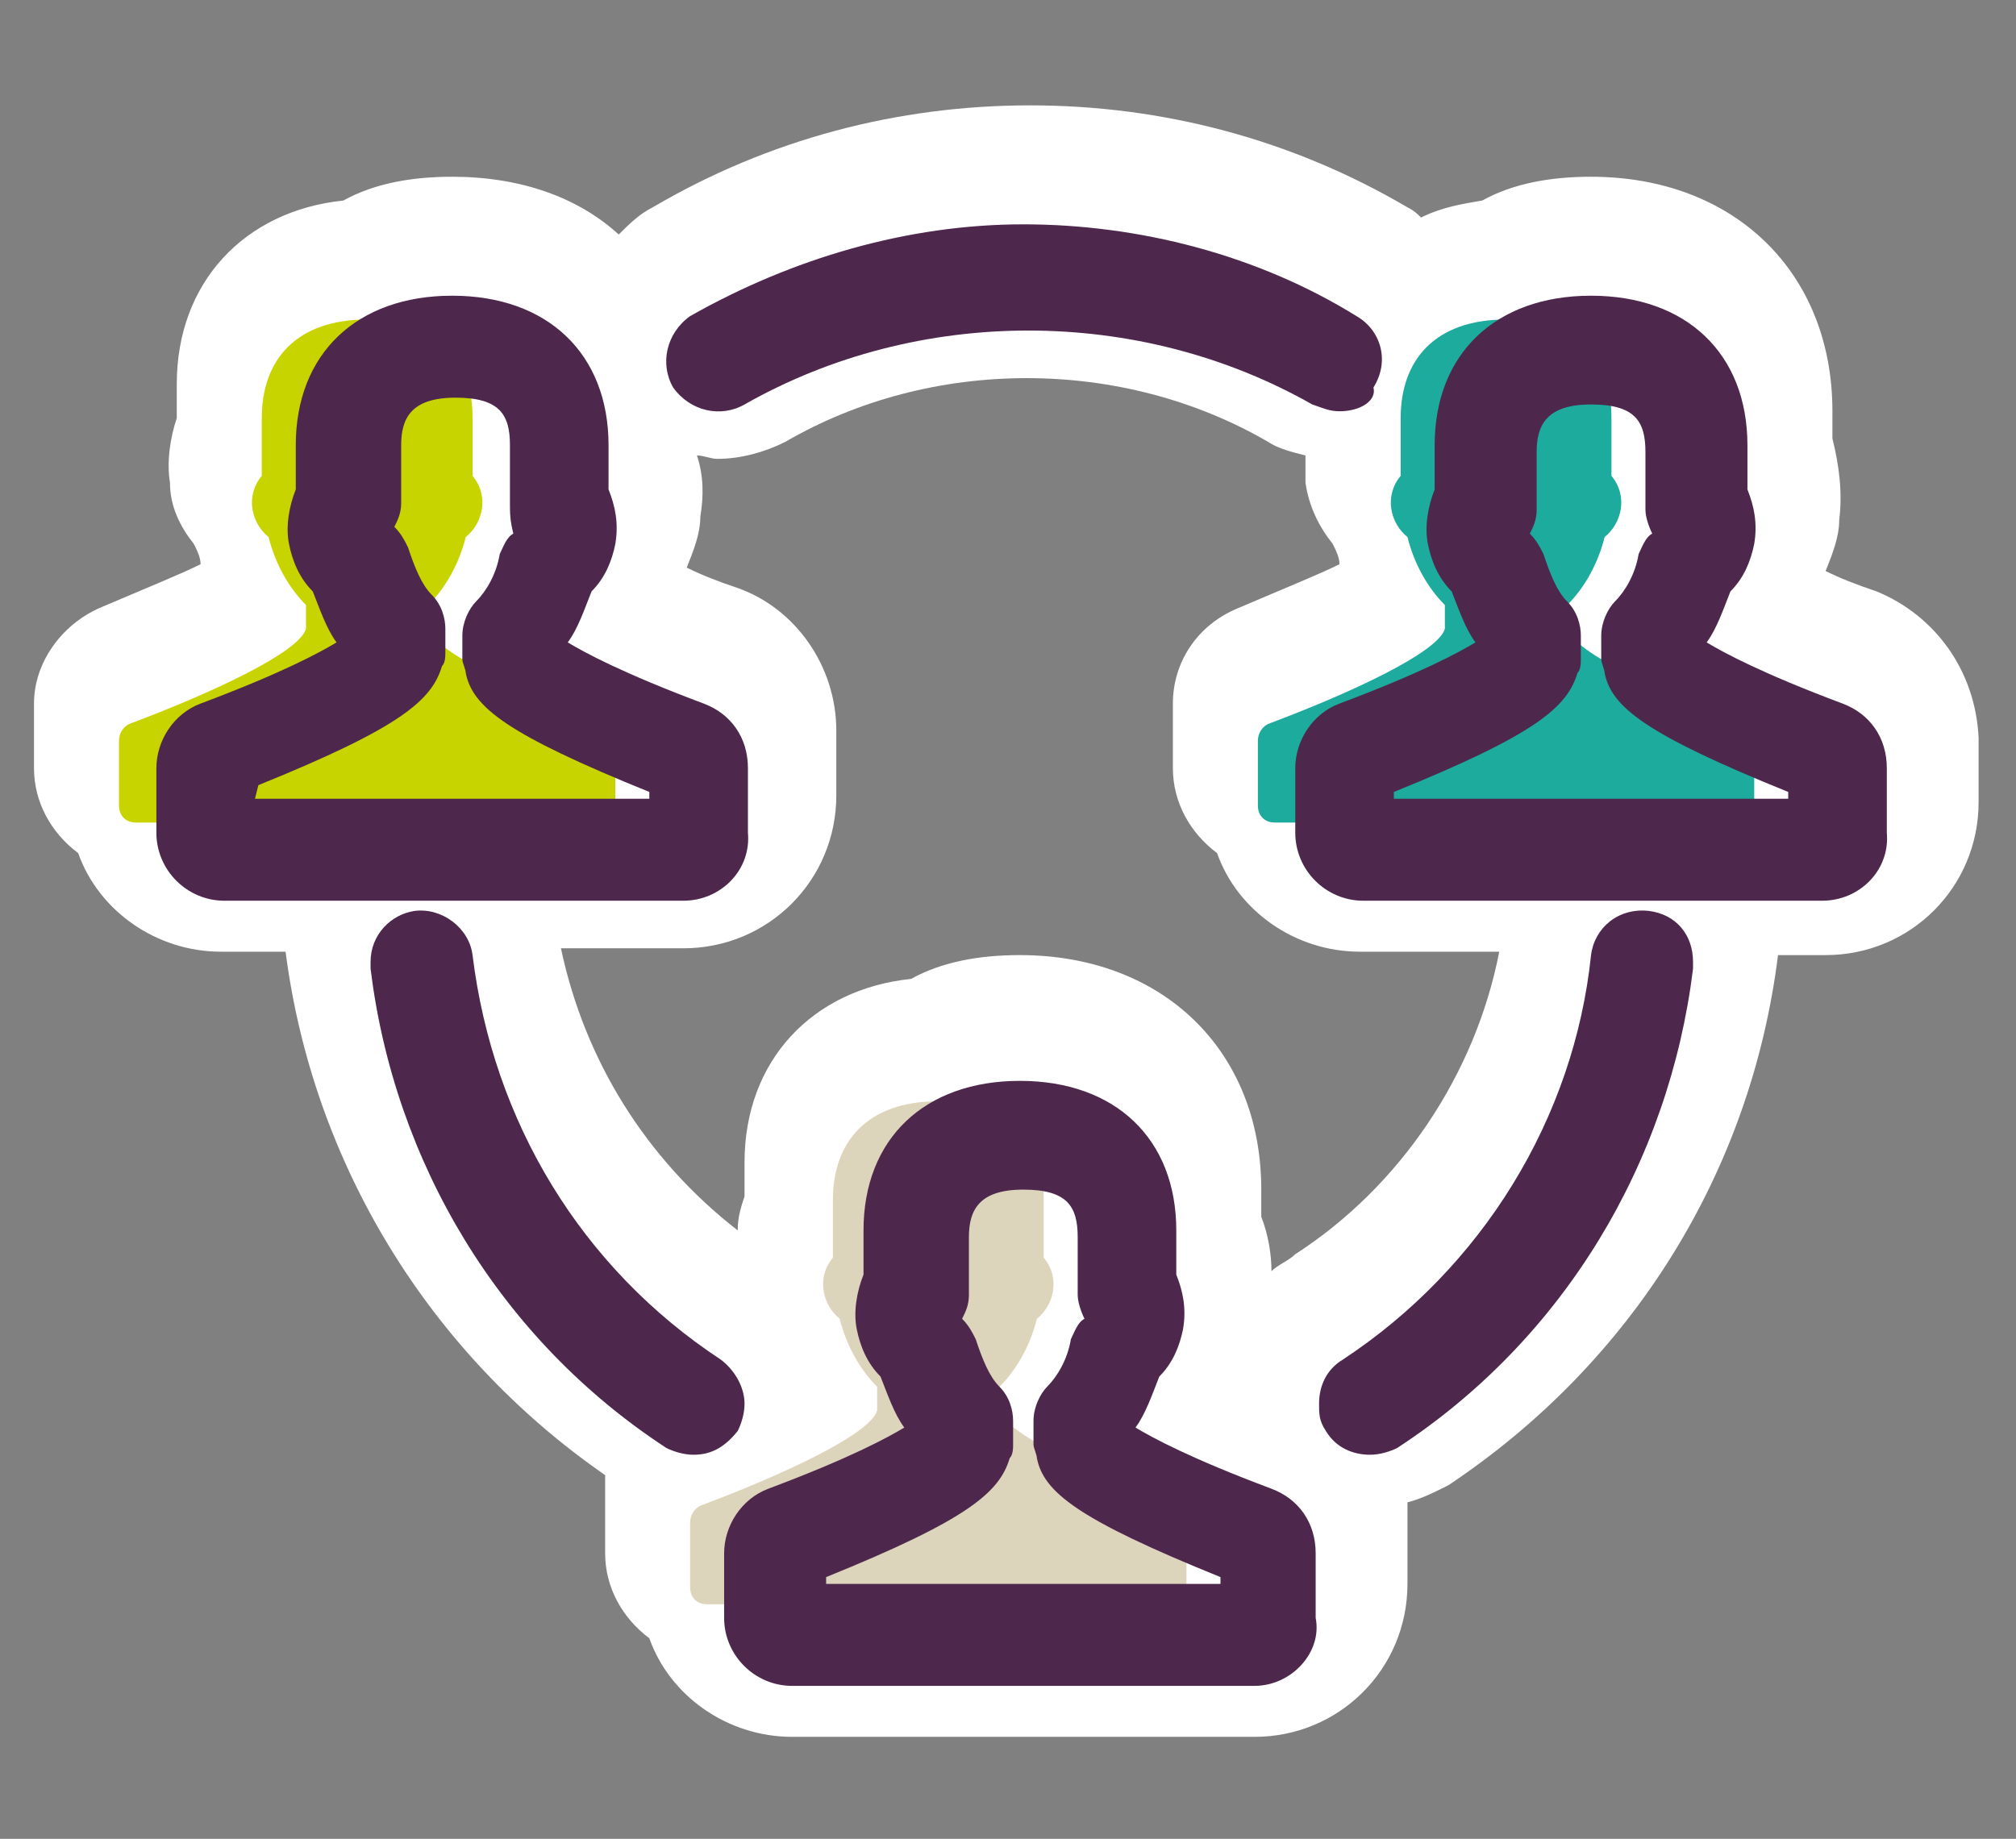
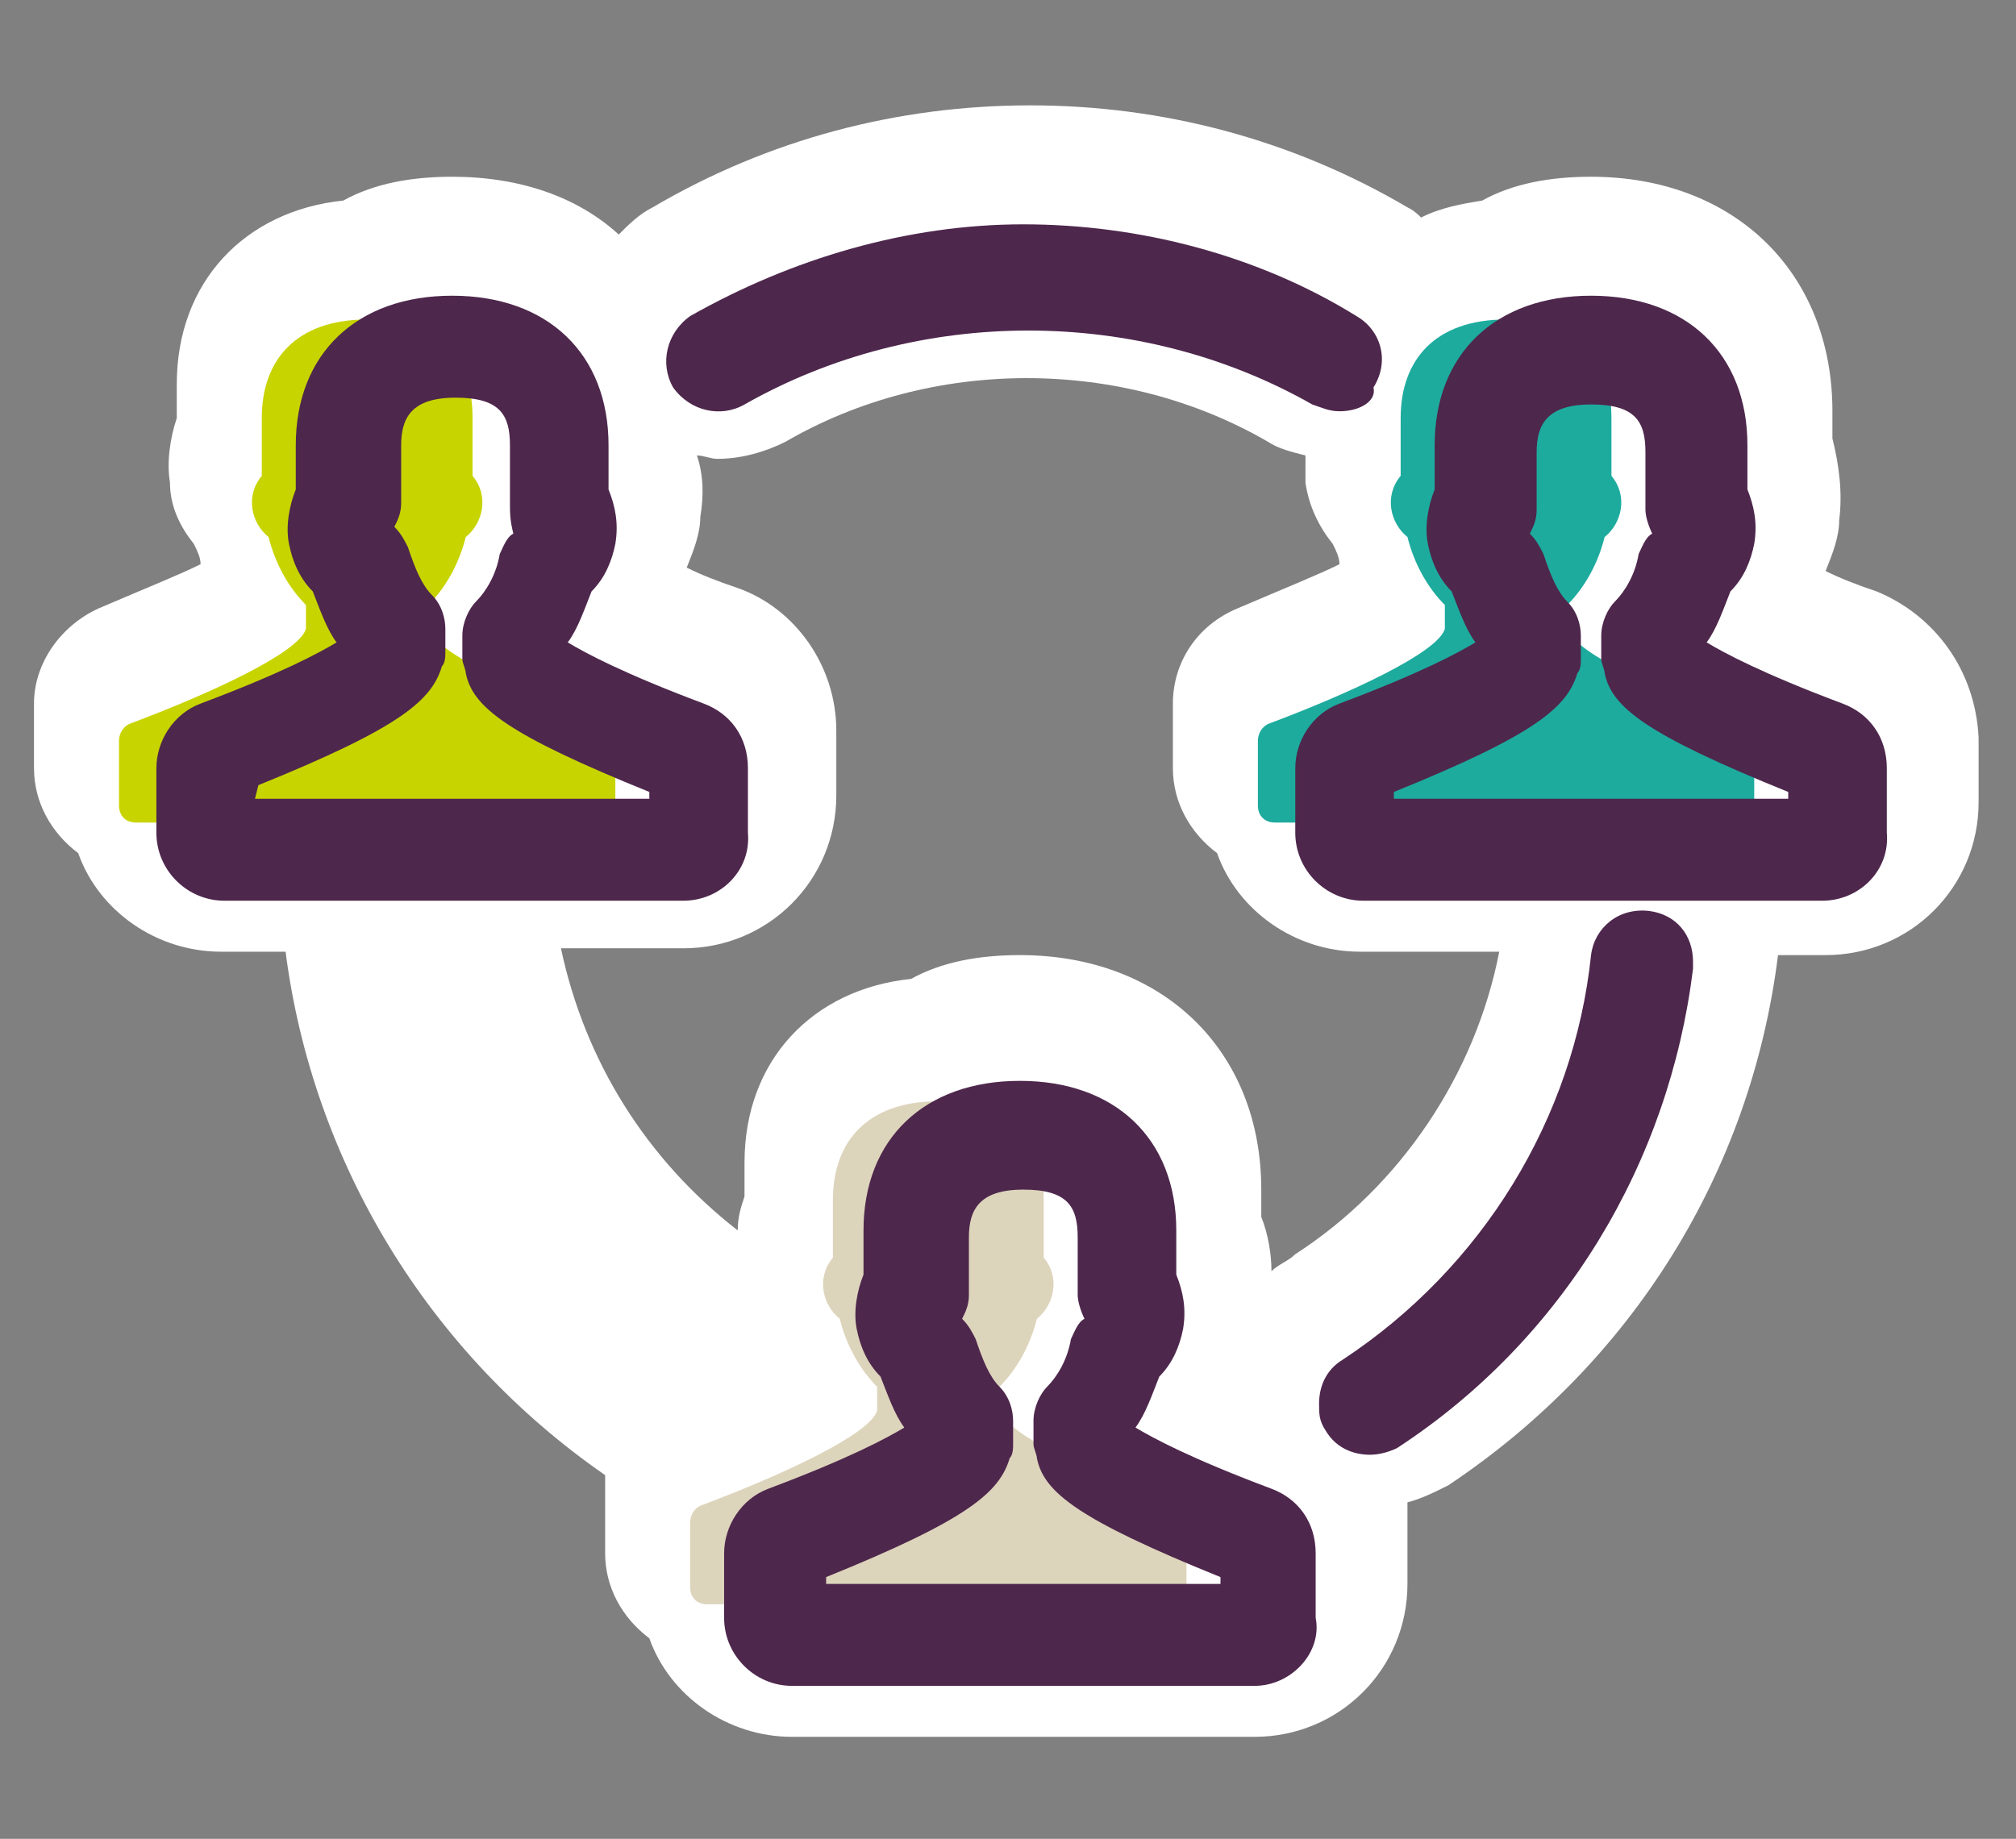
<svg xmlns="http://www.w3.org/2000/svg" version="1.1" id="Ebene_1" x="0px" y="0px" viewBox="0 0 59.3 54.1" style="enable-background:new 0 0 59.3 54.1;" xml:space="preserve">
  <rect x="0" y="0" width="59.3" height="54.1" fill="#808080" stroke="none" />
  <style type="text/css">
	.st0{fill:#FFFFFF;}
	.st1{fill:#DDD4BC;}
	.st2{fill:#1DAB9E;}
	.st3{fill:#C8D400;}
	.st4{fill:#4E274C;}
</style>
  <g>
    <g>
      <path class="st0" d="M55.2,17.4c-0.6-0.2-1.1-0.4-1.5-0.6c0.2-0.5,0.4-1,0.4-1.5c0.1-0.8,0-1.6-0.2-2.4v-0.8    c0-4.1-2.9-6.9-7.1-6.9c-1.2,0-2.3,0.2-3.2,0.7c-0.6,0.1-1.2,0.2-1.8,0.5c-0.1-0.1-0.2-0.2-0.4-0.3c-3.4-2-7.2-3-11.1-3    c-3.9,0-7.7,1-11.1,3c-0.4,0.2-0.7,0.5-1,0.8c-1.2-1.1-2.9-1.7-4.9-1.7c-1.2,0-2.3,0.2-3.2,0.7c-2.9,0.3-4.9,2.4-4.9,5.4v1    c-0.2,0.6-0.3,1.3-0.2,1.9C5,14.9,5.3,15.5,5.7,16c0.1,0.2,0.2,0.4,0.2,0.6c-0.6,0.3-1.6,0.7-3,1.3C1.8,18.4,1,19.5,1,20.7v1.9    c0,1,0.5,1.9,1.3,2.5C2.9,26.8,4.6,28,6.5,28h1.9c0.8,6.2,4.2,11.8,9.4,15.4c0,0.1,0,0.2,0,0.4v1.9c0,1,0.5,1.9,1.3,2.5    c0.6,1.7,2.3,2.9,4.2,2.9h13.6c2.5,0,4.5-2,4.5-4.5v-1.9c0-0.2,0-0.3,0-0.5c0.4-0.1,0.8-0.3,1.2-0.5c5.4-3.6,8.9-9.2,9.7-15.6h1.4    c2.5,0,4.5-2,4.5-4.5v-1.9C58.1,19.7,56.9,18.1,55.2,17.4z M38.1,36.9c-0.2,0.2-0.5,0.3-0.7,0.5c0-0.5-0.1-1.1-0.3-1.6v-0.8    c0-4.1-2.9-6.9-7.1-6.9c-1.2,0-2.3,0.2-3.2,0.7c-2.9,0.3-4.9,2.4-4.9,5.4v1c-0.1,0.3-0.2,0.6-0.2,1c-2.7-2.1-4.5-5-5.2-8.3h3.6    c2.5,0,4.5-2,4.5-4.5v-1.9c0-1.9-1.2-3.6-2.9-4.2c-0.6-0.2-1.1-0.4-1.5-0.6c0.2-0.5,0.4-1,0.4-1.5c0.1-0.6,0.1-1.2-0.1-1.8    c0.2,0,0.4,0.1,0.6,0.1c0.7,0,1.4-0.2,2-0.5c4.3-2.5,9.9-2.5,14.2,0c0.3,0.2,0.7,0.3,1.1,0.4c0,0.3,0,0.5,0,0.8    c0.1,0.7,0.4,1.3,0.8,1.8c0.1,0.2,0.2,0.4,0.2,0.6c-0.6,0.3-1.6,0.7-3,1.3c-1.2,0.5-1.9,1.6-1.9,2.8v1.9c0,1,0.5,1.9,1.3,2.5    c0.6,1.7,2.3,2.9,4.2,2.9h4.1C43.4,31.6,41.2,34.9,38.1,36.9z" />
    </g>
    <g>
      <g>
        <path class="st0" d="M37,44.9c-2.4-0.9-5-2.1-5.2-2.8v-0.7c0.5-0.5,0.9-1.2,1.1-2c0.5-0.4,0.7-1.2,0.2-1.8V36     c0-1.7-0.9-2.9-3.1-2.9c-2,0-3,1.1-3,2.9v1.7c-0.5,0.6-0.3,1.4,0.2,1.8c0.2,0.8,0.6,1.5,1.1,2v0.7c-0.2,0.7-2.8,1.9-5.2,2.8     c-0.2,0.1-0.3,0.3-0.3,0.5v1.9c0,0.3,0.2,0.5,0.5,0.5h13.6c0.3,0,0.5-0.2,0.5-0.5v-1.9C37.4,45.2,37.2,45,37,44.9z" />
      </g>
      <g>
        <path class="st0" d="M54.1,22.4c-2.4-0.9-5-2.1-5.2-2.8v-0.7c0.5-0.5,0.9-1.2,1.1-2c0.5-0.4,0.7-1.2,0.2-1.8v-1.7     c0-1.7-0.9-2.9-3.1-2.9c-2.1,0-3.1,1.2-3.1,2.9v1.7c-0.5,0.6-0.3,1.4,0.2,1.8c0.2,0.8,0.6,1.5,1.1,2v0.7     c-0.2,0.7-2.8,1.9-5.2,2.8c-0.2,0.1-0.3,0.3-0.3,0.5v1.9c0,0.3,0.2,0.5,0.5,0.5h13.6c0.3,0,0.5-0.2,0.5-0.5v-1.9     C54.4,22.7,54.3,22.5,54.1,22.4z" />
      </g>
      <g>
        <path class="st0" d="M20.4,21.9c-2.4-0.9-5-2.1-5.2-2.8v-0.7c0.5-0.5,0.9-1.2,1.1-2c0.5-0.4,0.7-1.2,0.2-1.8V13     c0-1.7-0.9-2.9-3.1-2.9c-2.1,0-3.1,1.2-3.1,2.9v1.7c-0.4,0.5-0.3,1.3,0.3,1.7c0.2,0.8,0.6,1.5,1.1,2v0.7     c-0.2,0.7-2.8,1.9-5.2,2.8c-0.2,0.1-0.3,0.3-0.3,0.5v1.9c0,0.3,0.2,0.5,0.5,0.5h13.6c0.3,0,0.5-0.2,0.5-0.5v-1.9     C20.7,22.2,20.6,22,20.4,21.9z" />
      </g>
      <g>
        <path class="st1" d="M34.6,44.3c-2.4-0.9-5-2.1-5.2-2.8v-0.7c0.5-0.5,0.9-1.2,1.1-2c0.5-0.4,0.7-1.2,0.2-1.8v-1.7     c0-1.7-0.9-2.9-3.1-2.9c-2.1,0-3.1,1.2-3.1,2.9V37c-0.5,0.6-0.3,1.4,0.2,1.8c0.2,0.8,0.6,1.5,1.1,2v0.7c-0.2,0.7-2.8,1.9-5.2,2.8     c-0.2,0.1-0.3,0.3-0.3,0.5v1.9c0,0.3,0.2,0.5,0.5,0.5h13.6c0.3,0,0.5-0.2,0.5-0.5v-1.9C34.9,44.6,34.8,44.4,34.6,44.3z" />
      </g>
      <g>
        <path class="st2" d="M51.3,21.3c-2.4-0.9-5-2.1-5.2-2.8v-0.7c0.5-0.5,0.9-1.2,1.1-2c0.5-0.4,0.7-1.2,0.2-1.8v-1.7     c0-1.7-0.9-2.9-3.1-2.9c-2.1,0-3.1,1.2-3.1,2.9V14c-0.5,0.6-0.3,1.4,0.2,1.8c0.2,0.8,0.6,1.5,1.1,2v0.7c-0.2,0.7-2.8,1.9-5.2,2.8     c-0.2,0.1-0.3,0.3-0.3,0.5v1.9c0,0.3,0.2,0.5,0.5,0.5h13.6c0.3,0,0.5-0.2,0.5-0.5v-1.9C51.7,21.5,51.5,21.3,51.3,21.3z" />
      </g>
      <g>
        <path class="st3" d="M17.8,21.3c-2.4-0.9-5-2.1-5.2-2.8v-0.7c0.5-0.5,0.9-1.2,1.1-2c0.5-0.4,0.7-1.2,0.2-1.8v-1.7     c0-1.7-0.9-2.9-3.1-2.9c-2.1,0-3.1,1.2-3.1,2.9V14c-0.5,0.6-0.3,1.4,0.2,1.8c0.2,0.8,0.6,1.5,1.1,2v0.7c-0.2,0.7-2.8,1.9-5.2,2.8     c-0.2,0.1-0.3,0.3-0.3,0.5v1.9c0,0.3,0.2,0.5,0.5,0.5h13.6c0.3,0,0.5-0.2,0.5-0.5v-1.9C18.2,21.5,18,21.3,17.8,21.3z" />
      </g>
      <g>
        <path class="st4" d="M36.9,49.6H23.3c-1.1,0-2-0.9-2-2v-1.9c0-0.8,0.5-1.6,1.3-1.9c2.4-0.9,3.5-1.5,4-1.8c-0.3-0.4-0.5-1-0.7-1.5     c-0.4-0.4-0.6-0.9-0.7-1.4s0-1.1,0.2-1.6v-1.3c0-2.7,1.8-4.4,4.6-4.4s4.6,1.7,4.6,4.4v1.3c0.2,0.5,0.3,1,0.2,1.6     c-0.1,0.5-0.3,1-0.7,1.4c-0.2,0.5-0.4,1.1-0.7,1.5c0.5,0.3,1.6,0.9,4,1.8l0,0c0.8,0.3,1.3,1,1.3,1.9v1.9     C38.9,48.6,38,49.6,36.9,49.6z M24.3,46.6h11.6v-0.2c-4.2-1.7-5.2-2.5-5.4-3.5c0-0.1-0.1-0.3-0.1-0.4v-0.7c0-0.4,0.2-0.8,0.4-1     c0.3-0.3,0.6-0.8,0.7-1.4c0.1-0.2,0.2-0.5,0.4-0.6c-0.1-0.2-0.2-0.5-0.2-0.7v-1.7c0-0.9-0.3-1.4-1.6-1.4c-1.3,0-1.6,0.6-1.6,1.4     v1.7c0,0.3-0.1,0.5-0.2,0.7c0.2,0.2,0.3,0.4,0.4,0.6c0.2,0.6,0.4,1.1,0.7,1.4c0.3,0.3,0.4,0.7,0.4,1v0.7c0,0.1,0,0.3-0.1,0.4     c-0.3,1-1.2,1.8-5.4,3.5V46.6z" />
      </g>
      <g>
        <path class="st4" d="M53.6,26.5H40.1c-1.1,0-2-0.9-2-2v-1.9c0-0.8,0.5-1.6,1.3-1.9c2.4-0.9,3.5-1.5,4-1.8c-0.3-0.4-0.5-1-0.7-1.5     C42.3,17,42.1,16.5,42,16c-0.1-0.5,0-1.1,0.2-1.6v-1.3c0-2.7,1.8-4.4,4.6-4.4s4.6,1.7,4.6,4.4v1.3c0.2,0.5,0.3,1,0.2,1.6     c-0.1,0.5-0.3,1-0.7,1.4c-0.2,0.5-0.4,1.1-0.7,1.5c0.5,0.3,1.6,0.9,4,1.8l0,0c0.8,0.3,1.3,1,1.3,1.9v1.9     C55.6,25.6,54.7,26.5,53.6,26.5z M41,23.5h11.6v-0.2c-4.2-1.7-5.2-2.5-5.4-3.5c0-0.1-0.1-0.3-0.1-0.4v-0.7c0-0.4,0.2-0.8,0.4-1     c0.3-0.3,0.6-0.8,0.7-1.4c0.1-0.2,0.2-0.5,0.4-0.6c-0.1-0.2-0.2-0.5-0.2-0.7v-1.7c0-0.9-0.3-1.4-1.6-1.4s-1.6,0.6-1.6,1.4V15     c0,0.3-0.1,0.5-0.2,0.7c0.2,0.2,0.3,0.4,0.4,0.6c0.2,0.6,0.4,1.1,0.7,1.4s0.4,0.7,0.4,1v0.7c0,0.1,0,0.3-0.1,0.4     c-0.3,1-1.2,1.8-5.4,3.5C41,23.3,41,23.5,41,23.5z" />
      </g>
      <g>
        <path class="st4" d="M20.1,26.5H6.6c-1.1,0-2-0.9-2-2v-1.9c0-0.8,0.5-1.6,1.3-1.9c2.4-0.9,3.5-1.5,4-1.8c-0.3-0.4-0.5-1-0.7-1.5     C8.8,17,8.6,16.5,8.5,16c-0.1-0.5,0-1.1,0.2-1.6v-1.3c0-2.7,1.8-4.4,4.6-4.4s4.6,1.7,4.6,4.4v1.3c0.2,0.5,0.3,1,0.2,1.6     c-0.1,0.5-0.3,1-0.7,1.4c-0.2,0.5-0.4,1.1-0.7,1.5c0.5,0.3,1.6,0.9,4,1.8l0,0c0.8,0.3,1.3,1,1.3,1.9v1.9     C22.1,25.6,21.2,26.5,20.1,26.5z M7.5,23.5h11.6v-0.2c-4.2-1.7-5.2-2.5-5.4-3.5c0-0.1-0.1-0.3-0.1-0.4v-0.7c0-0.4,0.2-0.8,0.4-1     c0.3-0.3,0.6-0.8,0.7-1.4c0.1-0.2,0.2-0.5,0.4-0.6C15,15.3,15,15.1,15,14.8v-1.7c0-0.9-0.3-1.4-1.6-1.4s-1.6,0.6-1.6,1.4v1.7     c0,0.3-0.1,0.5-0.2,0.7c0.2,0.2,0.3,0.4,0.4,0.6c0.2,0.6,0.4,1.1,0.7,1.4s0.4,0.7,0.4,1v0.7c0,0.1,0,0.3-0.1,0.4     c-0.3,1-1.2,1.8-5.4,3.5L7.5,23.5L7.5,23.5z M16.4,18.6L16.4,18.6L16.4,18.6z" />
      </g>
      <g>
        <path class="st4" d="M39.4,12.1c-0.3,0-0.5-0.1-0.8-0.2C33.5,9,27,9,21.9,11.9c-0.7,0.4-1.6,0.2-2.1-0.5     c-0.4-0.7-0.2-1.6,0.5-2.1c3-1.7,6.4-2.7,9.8-2.7s6.9,0.9,9.8,2.7c0.7,0.4,1,1.3,0.5,2.1C40.5,11.8,40,12.1,39.4,12.1z" />
      </g>
      <g>
        <path class="st4" d="M40.3,42.8c-0.5,0-1-0.2-1.3-0.7c-0.2-0.3-0.2-0.5-0.2-0.8c0-0.5,0.2-1,0.7-1.3c4.1-2.7,6.8-7.1,7.3-11.9     c0.1-0.8,0.8-1.4,1.7-1.3c0.8,0.1,1.3,0.7,1.3,1.5c0,0.1,0,0.1,0,0.2c-0.7,5.7-3.8,10.9-8.7,14.1C40.9,42.7,40.6,42.8,40.3,42.8z     " />
      </g>
      <g>
-         <path class="st4" d="M20.4,42.8c-0.3,0-0.6-0.1-0.8-0.2c-4.9-3.2-8-8.4-8.7-14.1c0-0.1,0-0.1,0-0.2c0-0.8,0.6-1.4,1.3-1.5     c0.8-0.1,1.6,0.5,1.7,1.3c0.6,4.9,3.2,9.2,7.3,11.9c0.4,0.3,0.7,0.8,0.7,1.3c0,0.3-0.1,0.6-0.2,0.8     C21.3,42.6,20.9,42.8,20.4,42.8z" />
-       </g>
+         </g>
    </g>
  </g>
</svg>